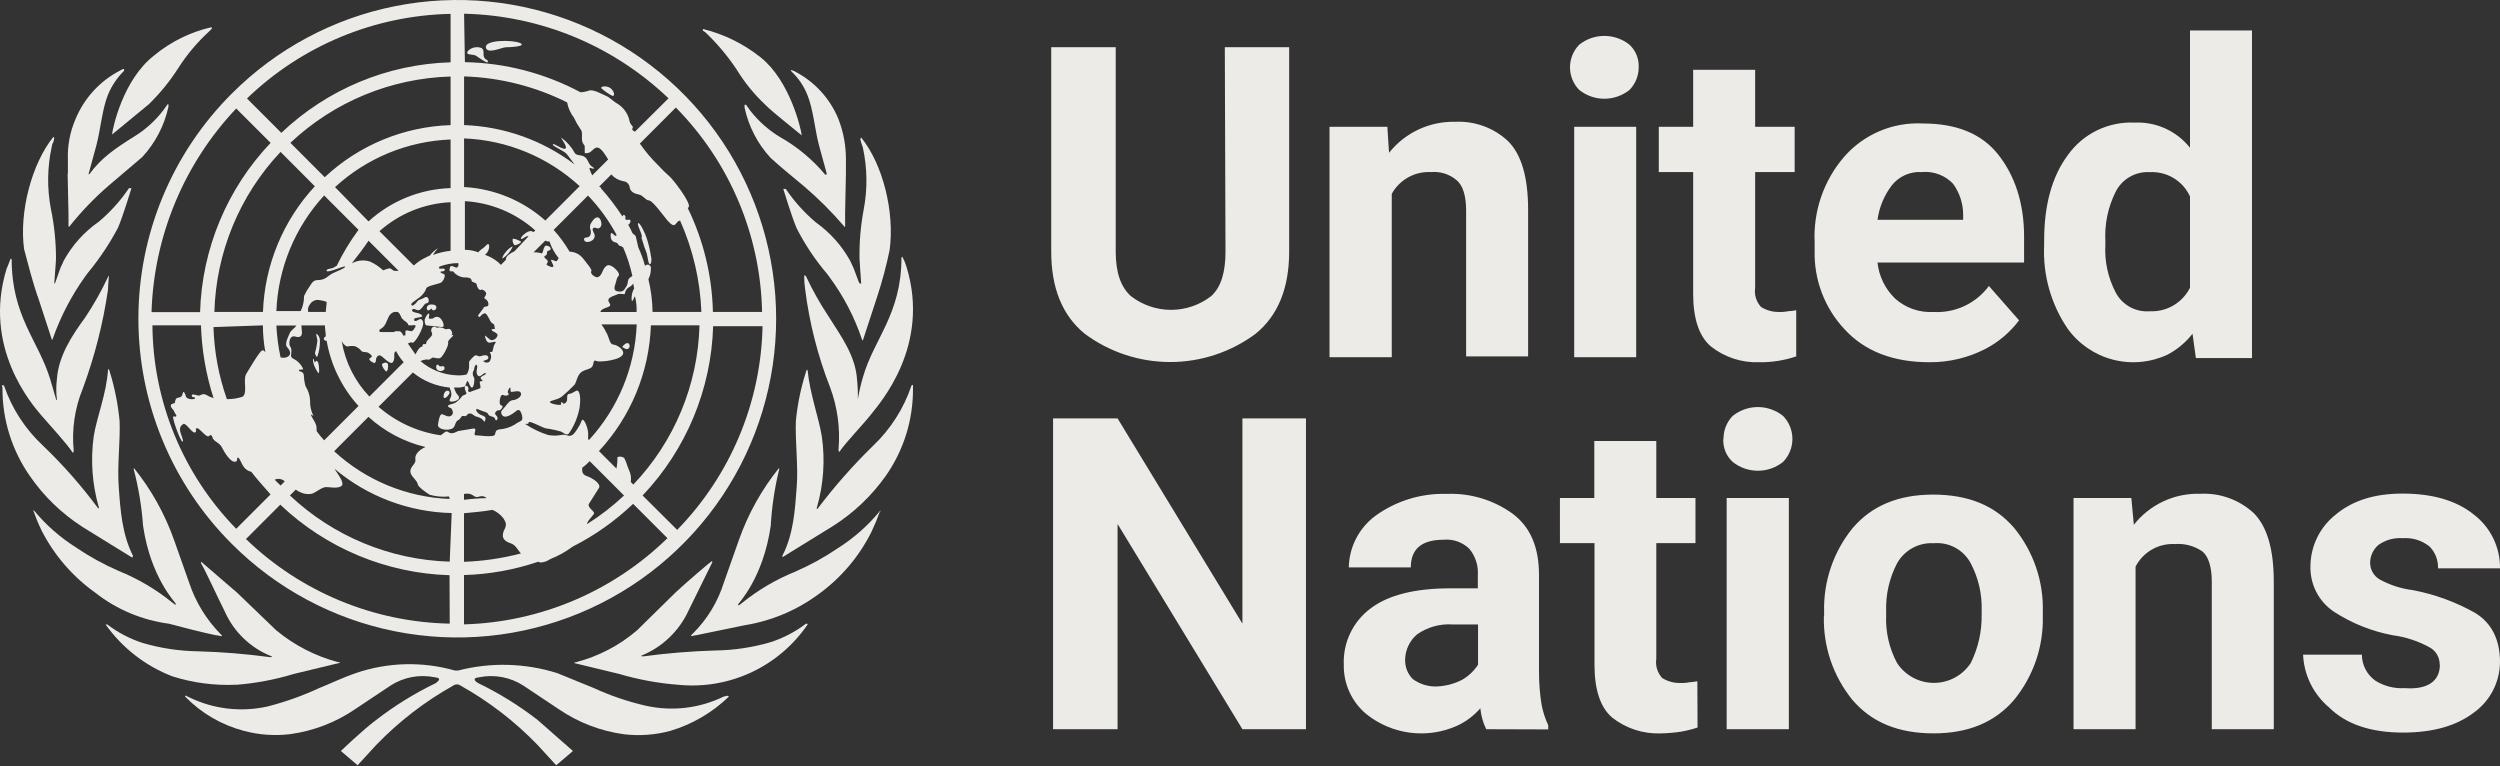
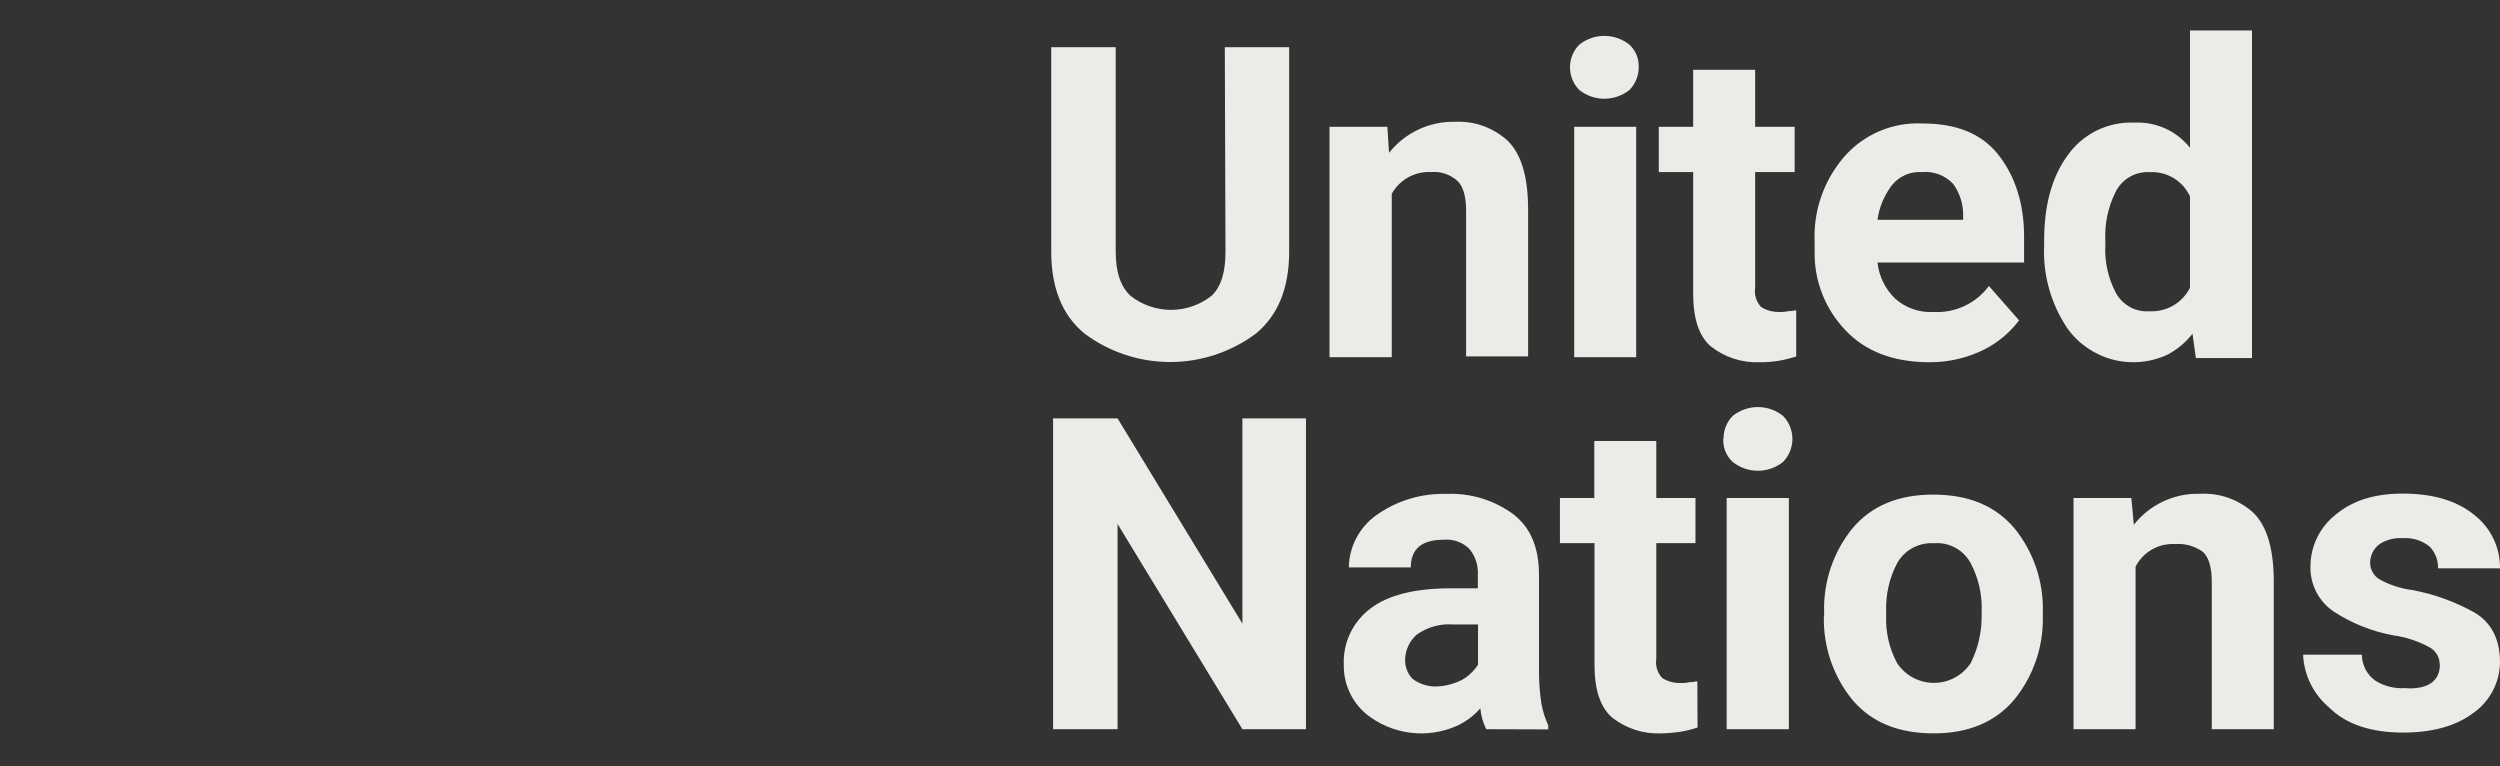
<svg xmlns="http://www.w3.org/2000/svg" width="261" height="80" viewBox="0 0 261 80" fill="none">
  <rect x="0" y="0" width="261" height="80" fill="#333333" stroke="none" />
  <path d="M127.871 4.93H134.588V26.273C134.588 30.032 133.451 32.92 131.091 34.843C128.511 36.76 125.382 37.795 122.168 37.795C118.954 37.795 115.826 36.76 113.246 34.843C110.885 32.92 109.748 30.032 109.748 26.273V4.93H116.482V26.273C116.482 28.457 117.01 29.954 118.057 30.908C119.257 31.842 120.735 32.349 122.256 32.349C123.777 32.349 125.255 31.842 126.456 30.908C127.503 29.946 127.941 28.371 127.941 26.273L127.871 4.93ZM149.39 17.964C148.563 17.921 147.741 18.111 147.017 18.514C146.294 18.916 145.698 19.513 145.299 20.238V37.294H138.802V13.239H144.84L145.016 15.951C145.839 14.914 146.892 14.082 148.091 13.521C149.29 12.959 150.602 12.684 151.926 12.715C152.932 12.666 153.938 12.819 154.885 13.164C155.831 13.51 156.699 14.042 157.437 14.728C158.836 16.127 159.535 18.487 159.535 21.899V37.208H153.063V21.985C153.063 20.41 152.711 19.363 152.098 18.835C151.728 18.515 151.298 18.273 150.833 18.123C150.367 17.974 149.876 17.919 149.39 17.964ZM163.908 7.029C163.907 6.146 164.252 5.298 164.87 4.668C165.615 4.072 166.54 3.748 167.494 3.748C168.448 3.748 169.374 4.072 170.119 4.668C170.44 4.968 170.693 5.335 170.859 5.743C171.025 6.15 171.1 6.589 171.08 7.029C171.082 7.911 170.736 8.759 170.119 9.389C169.374 9.985 168.448 10.309 167.494 10.309C166.54 10.309 165.615 9.985 164.87 9.389C164.252 8.759 163.907 7.911 163.908 7.029ZM170.818 13.239V37.294H164.346V13.239H170.818ZM187.526 37.208C186.286 37.627 184.984 37.834 183.676 37.817C181.841 37.888 180.041 37.298 178.603 36.156C177.379 35.103 176.766 33.267 176.766 30.646V17.964H173.179V13.239H176.766V7.29H183.238V13.239H187.362V17.964H183.238V30.032C183.183 30.392 183.21 30.76 183.316 31.108C183.422 31.457 183.605 31.777 183.852 32.045C184.402 32.391 185.039 32.572 185.689 32.569C186.04 32.583 186.392 32.554 186.736 32.483C187.088 32.483 187.35 32.397 187.526 32.397V37.208ZM210.791 33.444C209.861 34.683 208.666 35.699 207.293 36.418C205.481 37.352 203.469 37.832 201.431 37.817C197.671 37.817 194.697 36.68 192.598 34.405C190.505 32.187 189.373 29.232 189.448 26.183V25.311C189.292 22.055 190.388 18.862 192.512 16.389C193.527 15.22 194.794 14.298 196.218 13.692C197.642 13.086 199.186 12.812 200.731 12.891C204.233 12.891 206.868 13.938 208.606 16.127C210.345 18.316 211.315 21.2 211.315 24.698V27.41H196.01C196.163 28.84 196.813 30.17 197.847 31.169C198.392 31.657 199.027 32.032 199.718 32.272C200.408 32.512 201.139 32.613 201.869 32.569C202.98 32.632 204.09 32.417 205.098 31.944C206.106 31.47 206.98 30.753 207.641 29.856L210.791 33.444ZM200.645 17.964C200.046 17.922 199.446 18.028 198.896 18.272C198.347 18.516 197.866 18.89 197.495 19.363C196.702 20.411 196.191 21.645 196.01 22.947H204.953V22.423C204.954 21.26 204.586 20.127 203.902 19.187C203.487 18.749 202.979 18.411 202.415 18.2C201.85 17.988 201.245 17.907 200.645 17.964ZM229.249 37.38L228.898 34.843C228.191 35.752 227.296 36.499 226.275 37.032C224.495 37.858 222.482 38.039 220.583 37.544C218.683 37.049 217.015 35.909 215.864 34.319C214.118 31.748 213.256 28.678 213.409 25.573V25.135C213.409 21.453 214.195 18.487 215.864 16.213C216.65 15.102 217.704 14.207 218.927 13.611C220.15 13.015 221.504 12.736 222.863 12.801C223.965 12.75 225.063 12.961 226.066 13.418C227.07 13.874 227.951 14.563 228.636 15.427V3.179H235.108V37.38H229.249ZM219.799 25.573C219.707 27.274 220.07 28.968 220.851 30.482C221.18 31.137 221.698 31.678 222.337 32.036C222.976 32.395 223.708 32.554 224.438 32.495C225.3 32.535 226.156 32.325 226.901 31.889C227.646 31.454 228.248 30.811 228.636 30.04V20.508C228.272 19.713 227.676 19.046 226.928 18.593C226.179 18.141 225.312 17.924 224.438 17.972C223.7 17.927 222.964 18.102 222.326 18.476C221.687 18.85 221.173 19.405 220.851 20.071C220.071 21.643 219.709 23.39 219.799 25.143V25.573ZM136.343 43.68V76.129H129.708L116.674 54.701V76.129H109.94V43.68H116.674L129.708 65.108V43.68H136.343ZM155.162 76.129C154.825 75.445 154.617 74.704 154.548 73.945C153.871 74.725 153.034 75.352 152.094 75.781C150.558 76.462 148.865 76.707 147.199 76.491C145.533 76.274 143.959 75.604 142.648 74.554C141.891 73.925 141.287 73.133 140.879 72.238C140.471 71.342 140.27 70.367 140.291 69.383C140.245 68.252 140.476 67.127 140.964 66.105C141.451 65.084 142.181 64.196 143.089 63.521C144.926 62.122 147.725 61.422 151.398 61.422H154.286V60.023C154.347 59.041 154.034 58.072 153.411 57.311C153.058 56.961 152.631 56.693 152.162 56.527C151.693 56.361 151.194 56.3 150.699 56.349C148.424 56.349 147.287 57.312 147.287 59.237H140.815C140.834 58.183 141.096 57.146 141.581 56.21C142.067 55.273 142.762 54.461 143.613 53.837C145.773 52.279 148.388 51.48 151.05 51.563C153.524 51.463 155.96 52.203 157.96 53.661C159.797 55.061 160.672 57.159 160.672 60.047V70.201C160.672 71.315 160.76 72.427 160.934 73.527C161.074 74.282 161.309 75.016 161.634 75.712V76.15L155.162 76.129ZM149.844 71.67C150.819 71.656 151.778 71.417 152.646 70.97C153.318 70.586 153.888 70.046 154.307 69.395V65.194H151.681C150.343 65.096 149.014 65.468 147.921 66.245C147.543 66.572 147.238 66.975 147.027 67.427C146.815 67.88 146.702 68.372 146.694 68.872C146.684 69.242 146.748 69.611 146.883 69.956C147.018 70.301 147.22 70.615 147.479 70.88C148.162 71.387 148.989 71.664 149.84 71.67H149.844ZM177.225 75.953C176.652 76.141 176.067 76.288 175.474 76.391C174.778 76.494 174.078 76.553 173.375 76.567C171.54 76.635 169.741 76.046 168.302 74.906C167.078 73.853 166.465 72.016 166.465 69.395V56.701H162.857V51.988H166.445V46.04H172.917V51.988H177.008V56.701H172.917V68.769C172.862 69.129 172.888 69.497 172.994 69.846C173.101 70.194 173.284 70.514 173.53 70.782C174.081 71.126 174.718 71.308 175.367 71.306C175.719 71.32 176.07 71.291 176.415 71.22C176.766 71.22 177.028 71.13 177.204 71.13L177.225 75.953ZM179.937 45.778C179.935 44.896 180.28 44.048 180.898 43.418C181.643 42.822 182.569 42.497 183.523 42.497C184.476 42.497 185.402 42.822 186.147 43.418C186.777 44.06 187.129 44.924 187.129 45.823C187.129 46.723 186.777 47.586 186.147 48.229C185.401 48.822 184.476 49.146 183.523 49.146C182.569 49.146 181.644 48.822 180.898 48.229C180.561 47.92 180.297 47.54 180.127 47.116C179.957 46.691 179.885 46.234 179.916 45.778H179.937ZM186.756 51.988V76.125H180.264V51.988H186.756ZM190.438 64.323V63.885C190.352 60.708 191.407 57.604 193.412 55.138C195.425 52.774 198.223 51.636 201.811 51.636C205.493 51.636 208.283 52.774 210.296 55.138C212.303 57.603 213.359 60.707 213.27 63.885V64.323C213.349 67.502 212.285 70.604 210.271 73.065C208.259 75.425 205.46 76.563 201.873 76.563C198.191 76.563 195.401 75.425 193.388 73.065C191.384 70.598 190.329 67.496 190.414 64.319L190.438 64.323ZM196.914 63.795V64.233C196.84 65.967 197.232 67.689 198.052 69.219C198.471 69.857 199.042 70.38 199.714 70.742C200.385 71.104 201.136 71.293 201.899 71.293C202.662 71.293 203.413 71.104 204.085 70.742C204.756 70.38 205.327 69.857 205.747 69.219C206.515 67.671 206.905 65.961 206.884 64.233V63.795C206.946 62.063 206.554 60.345 205.747 58.812C205.382 58.123 204.823 57.556 204.138 57.183C203.453 56.809 202.674 56.646 201.897 56.713C201.124 56.665 200.352 56.837 199.672 57.208C198.991 57.579 198.43 58.135 198.052 58.812C197.251 60.348 196.86 62.064 196.914 63.795ZM227.044 56.799C226.208 56.756 225.377 56.956 224.651 57.374C223.926 57.792 223.336 58.411 222.953 59.156V76.125H216.477V51.988H222.512L222.773 54.786C223.592 53.744 224.644 52.908 225.845 52.346C227.046 51.784 228.362 51.511 229.687 51.551C230.707 51.496 231.728 51.645 232.689 51.991C233.65 52.337 234.532 52.871 235.284 53.563C236.683 54.962 237.382 57.323 237.382 60.735V76.129H230.91V60.735C230.91 59.16 230.559 58.112 229.949 57.585C229.106 56.996 228.085 56.718 227.061 56.799H227.044ZM254.703 69.383C254.708 69.033 254.622 68.687 254.452 68.38C254.283 68.073 254.037 67.815 253.738 67.632C252.521 66.949 251.186 66.504 249.802 66.319C247.616 65.911 245.531 65.077 243.666 63.864C242.879 63.34 242.24 62.622 241.81 61.779C241.381 60.937 241.174 59.998 241.211 59.053C241.225 58.046 241.46 57.055 241.898 56.148C242.336 55.241 242.967 54.441 243.748 53.805C245.499 52.316 247.769 51.53 250.833 51.53C253.898 51.53 256.43 52.23 258.267 53.719C259.129 54.377 259.825 55.228 260.299 56.203C260.774 57.178 261.013 58.251 260.999 59.336H254.528C254.543 58.917 254.474 58.499 254.323 58.108C254.173 57.718 253.944 57.361 253.652 57.061C252.865 56.424 251.864 56.111 250.854 56.186C249.953 56.117 249.056 56.364 248.317 56.885C248.049 57.111 247.831 57.392 247.68 57.709C247.529 58.026 247.448 58.371 247.442 58.722C247.436 59.072 247.522 59.418 247.691 59.725C247.859 60.032 248.105 60.29 248.403 60.473C249.486 61.072 250.673 61.458 251.901 61.61C254.173 62.041 256.361 62.838 258.377 63.971C260.124 65.022 260.999 66.769 260.999 69.134C260.99 70.16 260.74 71.17 260.269 72.081C259.798 72.993 259.119 73.781 258.287 74.382C256.45 75.781 254.004 76.481 250.854 76.481C247.528 76.481 244.906 75.606 243.155 73.855C242.346 73.174 241.687 72.332 241.22 71.384C240.753 70.435 240.488 69.4 240.442 68.344H246.579C246.581 68.875 246.709 69.397 246.952 69.868C247.195 70.34 247.547 70.747 247.978 71.056C248.892 71.631 249.964 71.906 251.042 71.842C253.403 72.018 254.724 71.142 254.724 69.387L254.703 69.383Z" fill="#ECEBE8" />
-   <path d="M75.564 72.717C73.039 73.952 70.17 74.291 67.427 73.679C65.562 73.253 63.745 72.636 62.007 71.838L58.157 70.267C54.809 69.218 51.233 69.126 47.835 70.001H47.483C44.096 69.038 40.495 69.13 37.162 70.267C35.853 70.704 34.626 71.314 33.316 71.838C31.573 72.648 29.756 73.293 27.892 73.765C25.15 74.369 22.284 74.03 19.759 72.803L19.407 72.627C19.321 72.627 19.321 72.627 19.321 72.713C21.001 74.447 23.123 75.687 25.458 76.301C27.025 76.721 28.657 76.839 30.269 76.649C32.717 76.318 35.053 75.42 37.093 74.026L40.774 71.572C42.146 70.689 43.808 70.38 45.405 70.709C46.281 70.794 45.581 71.232 45.495 71.318C43.29 72.379 41.203 73.669 39.269 75.168C37.956 76.129 35.587 78.404 35.587 78.404L37.334 79.893L39.261 77.79C41.625 75.338 44.336 73.246 47.308 71.58C47.421 71.496 47.559 71.451 47.7 71.451C47.842 71.451 47.979 71.496 48.093 71.58C51.065 73.246 53.776 75.338 56.14 77.79L58.067 79.893L59.814 78.404L56.132 75.168C54.203 73.671 52.121 72.38 49.922 71.318C49.746 71.232 49.136 70.794 50.012 70.709C51.611 70.381 53.275 70.694 54.647 71.58L58.329 74.035C60.367 75.428 62.702 76.326 65.148 76.657C66.76 76.847 68.392 76.729 69.959 76.309C72.264 75.626 74.37 74.395 76.096 72.721C76.048 72.674 75.986 72.644 75.92 72.635L75.572 72.721M84.143 65.112C83.034 65.959 81.788 66.61 80.461 67.039C78.585 67.59 76.643 67.884 74.689 67.91C72.172 67.985 69.661 68.19 67.165 68.524C66.989 68.524 66.903 68.524 66.989 68.438C69.168 67.546 70.924 65.856 71.898 63.713L74.353 58.726V58.554C74.181 58.64 71.731 60.739 70.593 61.79L66.502 65.812C64.655 67.392 62.471 68.53 60.117 69.138H60.031L59.945 69.224L64.633 70.357C66.657 70.954 68.739 71.335 70.843 71.494C73.447 71.75 76.072 71.3 78.442 70.193C80.812 69.085 82.841 67.36 84.314 65.198C84.314 65.108 84.229 65.108 84.139 65.108M91.838 53.387C90.592 54.893 89.116 56.193 87.465 57.237C86.056 58.191 84.562 59.013 83.001 59.692C81.015 60.494 79.158 61.586 77.491 62.932L77.143 63.194C77.053 63.194 77.053 63.194 77.053 63.103C77.053 63.014 79.68 60.395 80.465 54.885C80.579 52.908 80.873 50.946 81.34 49.022V48.846C79.525 51.098 78.105 53.642 77.143 56.37L75.568 60.829C74.937 62.838 73.827 64.663 72.332 66.147L72.156 66.319V66.409C72.332 66.409 72.504 66.319 72.68 66.319L77.753 65.272C80.54 64.823 83.18 63.713 85.452 62.036C87.782 60.352 89.672 58.132 90.962 55.564C91.291 54.879 91.583 54.177 91.838 53.461C92.01 53.289 91.924 53.289 91.838 53.375M95.16 40.255C94.352 42.65 92.971 44.812 91.138 46.551C89.053 48.586 87.124 50.774 85.366 53.097C85.366 53.183 85.19 53.097 85.276 53.011C85.978 50.597 86.156 48.062 85.8 45.574C85.452 43.475 84.572 41.2 84.314 38.664L84.229 38.578C84.229 38.664 84.139 38.75 84.139 38.84C83.613 40.489 83.262 42.19 83.091 43.913C83.001 46.011 83.353 48.724 83.177 50.822C83.001 53.277 82.825 55.809 81.692 57.994V58.17L86.937 54.934C89.097 53.569 90.97 51.796 92.451 49.714C94.346 47.028 95.347 43.816 95.315 40.529V40.178C95.248 40.188 95.187 40.22 95.139 40.268" fill="#ECEBE8" />
-   <path d="M89.559 41.667C89.574 40.966 89.544 40.265 89.469 39.568C89.297 37.114 87.808 35.105 86.495 33.023C85.607 31.683 84.818 30.28 84.135 28.825C84.087 28.778 84.025 28.748 83.959 28.739C83.951 29.207 83.981 29.675 84.049 30.138C84.49 33.675 85.37 37.142 86.671 40.46C87.435 42.521 87.733 44.726 87.542 46.915C87.542 47.091 87.542 47.091 87.628 47.177C88.418 46.04 89.993 44.465 90.954 43.242C91.915 42.019 97.164 36.07 94.636 27.847C94.529 27.482 94.382 27.13 94.198 26.796L94.112 26.886C94.112 32.83 91.224 35.371 90.087 39.392C89.866 40.139 89.691 40.899 89.563 41.667M89.649 29.422L89.125 28.019L88.769 27.246C87.892 25.653 86.667 24.279 85.186 23.225C83.979 22.209 82.918 21.03 82.036 19.723H81.774C81.86 19.985 82.649 22.611 83.173 23.834C84.037 25.525 85.094 27.111 86.323 28.559L86.585 28.907C88.059 30.896 89.21 33.105 89.997 35.453C89.997 35.475 90.006 35.497 90.022 35.513C90.038 35.529 90.06 35.538 90.083 35.538L91.572 30.989C92.102 29.379 92.539 27.74 92.881 26.08C93.409 22.145 92.181 17.158 89.907 14.36C89.859 14.407 89.829 14.469 89.821 14.535L89.907 14.883L90.083 15.411C90.549 17.54 90.578 19.742 90.169 21.883C89.848 23.583 89.703 25.312 89.735 27.041C89.735 27.303 89.907 29.496 89.907 29.578C89.907 29.66 89.821 29.578 89.735 29.578M82.633 7.466C83.361 8.152 83.928 8.99 84.294 9.921C84.908 11.406 85.079 13.603 85.521 15.239L86.311 18.123C86.311 18.213 86.221 18.299 86.135 18.213C84.808 16.631 83.205 15.302 81.406 14.29C80.231 13.577 79.195 12.658 78.346 11.578L77.908 10.964C77.897 10.952 77.883 10.943 77.868 10.937C77.853 10.93 77.836 10.927 77.82 10.927C77.804 10.927 77.787 10.93 77.772 10.937C77.757 10.943 77.743 10.952 77.732 10.964V11.226C78.15 13.187 79.087 14.999 80.444 16.474C81.582 17.526 82.805 18.487 83.942 19.449C85.45 20.736 86.855 22.14 88.144 23.646C88.144 23.646 88.23 23.736 88.23 23.646V22.247L88.315 18.049V16.65C88.321 15.215 88.059 13.792 87.542 12.453C86.669 10.302 85.056 8.533 82.993 7.466C82.907 7.38 82.731 7.38 82.555 7.29C82.562 7.358 82.594 7.421 82.645 7.466M73.645 3.375C74.863 4.536 75.95 5.827 76.885 7.225C77.731 8.611 78.76 9.875 79.945 10.984C80.731 11.774 83.095 13.611 83.705 14.134C83.619 13.435 82.478 8.448 79.422 5.998C77.648 4.58 75.588 3.566 73.383 3.023V3.199L73.645 3.375ZM24.656 71.494C26.698 71.335 28.718 70.953 30.678 70.357L35.403 69.219H35.489C35.489 69.208 35.486 69.197 35.482 69.186C35.478 69.176 35.471 69.167 35.464 69.159C35.456 69.151 35.446 69.144 35.436 69.14C35.425 69.136 35.414 69.133 35.403 69.133H35.313C32.94 68.506 30.732 67.371 28.841 65.808L24.75 61.872L20.99 58.636V58.812C21.338 59.336 22.651 62.224 23.445 63.795C24.392 65.957 26.157 67.656 28.354 68.52C28.44 68.606 28.354 68.606 28.178 68.606C25.683 68.269 23.172 68.066 20.655 67.996C18.7 67.968 16.758 67.674 14.883 67.121C13.555 66.691 12.31 66.039 11.201 65.194H11.025C12.764 67.647 15.189 69.531 17.996 70.61C20.143 71.291 22.393 71.588 24.644 71.486M22.631 66.323C22.807 66.323 22.893 66.413 23.154 66.413V66.323L22.983 66.151C21.516 64.646 20.41 62.827 19.747 60.833L18.172 56.374C17.208 53.646 15.787 51.102 13.97 48.85V49.026C14.47 50.947 14.793 52.909 14.936 54.889C15.721 60.309 18.348 62.936 18.348 63.022C18.348 63.108 18.348 63.197 18.258 63.108L17.91 62.846C16.241 61.503 14.385 60.413 12.399 59.61C10.838 58.933 9.344 58.111 7.936 57.155C6.283 56.113 4.807 54.815 3.563 53.31H3.477C3.73 54.025 4.022 54.725 4.352 55.408C5.674 57.982 7.593 60.201 9.949 61.88C12.177 63.629 14.835 64.747 17.644 65.116C19.309 65.554 20.97 65.992 22.631 66.343M8.55 54.975L13.798 58.211C13.846 58.163 13.876 58.101 13.884 58.035C12.747 55.76 12.571 53.314 12.399 50.863C12.223 48.675 12.571 46.052 12.485 43.954C12.319 42.197 11.972 40.463 11.45 38.779C11.45 38.693 11.364 38.607 11.364 38.517L11.278 38.607C11.102 41.143 10.141 43.418 9.789 45.516C9.441 48.003 9.619 50.536 10.313 52.95C10.403 53.04 10.227 53.126 10.227 53.04C8.491 50.699 6.56 48.509 4.455 46.494C2.625 44.784 1.243 42.652 0.429 40.284C0.384 40.235 0.323 40.204 0.257 40.194C0.167 40.194 0.257 40.37 0.257 40.546C0.246 43.832 1.253 47.041 3.141 49.73C4.588 51.818 6.431 53.602 8.566 54.979M7.605 47.279C7.691 47.194 7.691 47.194 7.691 47.018C7.479 44.814 7.809 42.593 8.652 40.546C9.885 37.206 10.766 33.747 11.278 30.224C11.278 29.787 11.364 28.997 11.364 28.825C11.278 28.825 11.278 28.825 11.278 28.911C10.596 30.368 9.805 31.773 8.914 33.112C7.515 35.035 6.116 37.134 5.94 39.584C5.854 40.281 5.854 40.986 5.94 41.683C5.94 41.706 5.931 41.728 5.914 41.744C5.898 41.76 5.877 41.769 5.854 41.769V41.683L5.24 39.584C4.013 35.559 1.219 33.039 1.219 27.074L1.129 26.988C0.957 27.336 0.867 27.688 0.695 28.036C-1.845 36.258 3.317 42.207 4.377 43.434C5.436 44.661 6.831 46.142 7.613 47.279M3.931 30.916L5.416 35.465C5.427 35.465 5.438 35.463 5.449 35.458C5.459 35.454 5.469 35.448 5.477 35.44C5.485 35.432 5.491 35.422 5.495 35.412C5.5 35.401 5.502 35.39 5.502 35.379C6.323 33.046 7.472 30.842 8.914 28.833L9.176 28.482C10.385 27.02 11.441 25.438 12.326 23.761C12.849 22.533 13.639 19.911 13.725 19.649H13.463C12.581 20.956 11.521 22.134 10.313 23.147C8.781 24.211 7.52 25.619 6.631 27.258C6.545 27.52 6.369 27.782 6.283 28.044L5.76 29.533C5.76 29.533 5.67 29.709 5.67 29.533C5.67 29.357 5.846 27.344 5.846 26.997C5.847 25.254 5.669 23.515 5.314 21.809C4.904 19.668 4.933 17.466 5.4 15.337C5.418 15.152 5.478 14.973 5.576 14.814C5.576 14.728 5.661 14.552 5.661 14.462C5.661 14.372 5.661 14.376 5.576 14.29C3.301 17.088 1.988 22.161 2.515 26.011C2.949 27.672 3.387 29.332 3.915 30.92M7.061 18.148L7.151 22.349V23.658H7.236C8.47 22.105 9.847 20.672 11.348 19.375L14.846 16.401C16.214 14.924 17.16 13.107 17.587 11.14V10.882H17.501L17.063 11.492C16.247 12.571 15.238 13.49 14.089 14.204C11.99 15.517 10.591 16.479 9.364 18.14C9.278 18.23 9.188 18.23 9.278 18.054L10.063 15.165C10.501 13.505 10.677 11.32 11.291 9.847C11.677 8.927 12.241 8.093 12.952 7.393V7.2C12.776 7.2 12.69 7.286 12.514 7.376C10.418 8.466 8.776 10.263 7.879 12.449C7.306 13.772 7.036 15.206 7.089 16.646V18.131M11.728 14.02L15.541 10.882C16.702 9.748 17.73 8.485 18.605 7.118C19.511 5.7 20.599 4.407 21.841 3.273L22.103 3.007V2.835C19.885 3.337 17.817 4.356 16.069 5.809C12.829 8.346 11.781 13.329 11.696 14.028M46.874 41.155C47.136 40.803 46.522 40.542 46.346 41.155C46.17 41.769 46.612 41.593 46.874 41.155ZM53.522 25.761C53.26 25.671 52.294 26.808 52.47 26.988C52.93 26.687 53.294 26.261 53.522 25.761ZM53.698 25.585C53.87 25.671 54.483 25.323 54.397 25.233C54.311 25.143 53.522 24.796 53.522 24.971C53.508 25.08 53.517 25.191 53.547 25.296C53.578 25.402 53.629 25.5 53.698 25.585ZM65.504 36.43C65.856 36.344 65.766 35.817 65.504 35.817C65.242 35.817 64.891 36.254 64.981 36.254C65.07 36.254 65.328 36.516 65.504 36.43ZM61.217 24.791C60.955 24.791 60.869 25.057 61.131 25.229C61.233 25.261 61.341 25.27 61.447 25.256C61.554 25.241 61.655 25.202 61.745 25.143C61.846 25.098 61.933 25.024 61.994 24.932C62.056 24.839 62.09 24.731 62.092 24.62C62.092 24.354 61.745 24.006 61.916 23.83C62.088 23.654 62.354 23.92 62.53 23.83C62.611 23.789 62.678 23.726 62.724 23.649C62.77 23.572 62.794 23.483 62.792 23.392C62.792 23.221 62.706 22.693 62.354 22.693C62.002 22.693 61.655 23.392 61.655 23.392C61.612 23.489 61.59 23.593 61.59 23.699C61.59 23.805 61.612 23.909 61.655 24.006C61.745 24.354 61.655 24.791 61.217 24.791Z" fill="#ECEBE8" />
-   <path d="M66.989 24.873C67.138 25.407 67.314 25.933 67.517 26.448C67.603 26.71 67.693 27.676 67.865 27.586C68.036 27.496 68.04 26.972 67.954 26.71C67.86 26.087 67.713 25.473 67.517 24.873C67.427 24.522 66.817 23.212 66.641 23.298C66.465 23.384 66.903 24.174 66.989 24.526C67.075 24.878 66.903 24.702 66.989 24.878M63.929 10.007C64.191 10.093 64.191 9.569 63.753 9.221C63.315 8.874 62.616 9.045 62.792 9.221C63.135 9.531 63.517 9.795 63.929 10.007ZM50.809 6.247C50.196 5.895 50.723 5.372 50.286 5.02C50.051 4.927 49.796 4.902 49.548 4.949C49.301 4.995 49.071 5.11 48.886 5.282C48.449 5.809 49.41 5.634 49.672 5.809C49.934 5.985 50.809 6.595 50.899 6.509C50.916 6.487 50.926 6.462 50.931 6.436C50.935 6.409 50.933 6.381 50.925 6.356C50.916 6.33 50.902 6.307 50.882 6.288C50.863 6.269 50.839 6.255 50.813 6.247M54.311 4.496C53.526 4.144 50.629 4.144 50.727 4.934C50.826 5.724 52.388 4.934 52.826 4.934C53.264 4.934 55.011 4.844 54.311 4.496ZM46.346 38.255C46.174 38.169 45.912 38.341 45.822 38.169C45.732 37.997 45.56 38.079 45.56 38.169C45.535 38.243 45.53 38.323 45.545 38.399C45.56 38.476 45.595 38.548 45.646 38.607C45.744 38.69 45.868 38.735 45.996 38.735C46.124 38.735 46.248 38.69 46.346 38.607C46.39 38.559 46.414 38.496 46.414 38.431C46.414 38.366 46.39 38.303 46.346 38.255ZM44.685 32.397C44.947 32.397 44.947 32.221 45.037 32.221C45.127 32.221 45.037 32.397 45.299 32.397C45.56 32.397 45.822 31.783 45.037 31.783C44.423 31.783 44.509 32.397 44.685 32.397ZM45.736 33.096C45.299 33.006 45.385 33.268 45.037 33.268C44.509 33.358 44.947 32.92 44.775 32.744C44.685 32.658 44.423 33.096 44.337 33.358C44.337 33.534 44.337 33.882 44.509 33.968L46.174 34.144C46.522 34.144 46.174 33.182 45.736 33.096ZM40.312 38.779C40.488 38.779 40.574 38.255 40.488 37.993C40.402 37.731 39.874 37.907 39.874 38.079C39.946 38.351 40.098 38.595 40.312 38.779ZM33.316 38.779C33.316 38.607 33.316 37.907 33.14 37.731C32.964 37.555 32.964 37.817 32.879 37.817C32.793 37.817 32.788 37.469 32.703 37.469C32.617 37.469 32.703 37.993 32.879 38.341C33.054 38.689 33.316 39.216 33.316 38.779ZM33.14 37.208C33.312 36.7 33.401 36.168 33.402 35.633C33.412 35.483 33.386 35.333 33.325 35.195C33.264 35.058 33.172 34.937 33.054 34.843C32.964 34.843 33.054 35.105 33.14 35.543C33.094 35.988 33.007 36.427 32.879 36.856C32.879 36.942 33.054 37.38 33.14 37.208Z" fill="#ECEBE8" />
-   <path d="M24.218 56.799C28.871 61.455 34.8 64.626 41.255 65.911C47.711 67.197 54.403 66.539 60.484 64.021C66.565 61.503 71.763 57.238 75.421 51.765C79.078 46.293 81.03 39.858 81.03 33.276C81.03 26.694 79.078 20.26 75.421 14.787C71.763 9.315 66.565 5.049 60.484 2.531C54.403 0.013 47.711 -0.644 41.255 0.641C34.8 1.926 28.871 5.098 24.218 9.753C21.122 12.838 18.665 16.504 16.988 20.541C15.312 24.578 14.449 28.905 14.449 33.276C14.449 37.647 15.312 41.975 16.988 46.012C18.665 50.048 21.122 53.714 24.218 56.799ZM15.909 33.968H20.982C21.063 36.549 21.505 39.106 22.295 41.565C22.017 41.484 21.752 41.365 21.506 41.213C21.158 41.037 20.896 41.299 20.806 41.299C20.458 41.299 20.02 41.037 20.02 41.299C20.02 41.56 20.368 41.389 20.368 41.565C20.368 41.74 19.493 41.736 19.407 41.389C19.321 41.041 19.145 40.689 19.059 41.127C18.973 41.565 18.621 41.474 18.445 41.565C18.337 41.683 18.274 41.837 18.27 41.998C18.27 42.174 17.832 42.088 17.832 42.35C17.832 42.612 18.094 42.702 18.184 42.964C18.274 43.225 18.531 43.401 18.36 43.487C18.188 43.573 18.27 43.401 18.094 43.487C17.918 43.573 18.883 46.2 19.059 46.11C19.235 46.02 18.793 45.238 18.793 44.882C18.778 44.756 18.804 44.628 18.868 44.517C18.931 44.407 19.028 44.32 19.145 44.269C19.407 44.097 20.106 45.32 20.372 45.144C20.638 44.968 20.286 44.796 20.548 44.706C20.81 44.616 21.6 45.844 21.861 45.496C22.037 45.234 22.209 45.668 22.209 45.758C22.471 46.196 22.909 46.196 23.171 46.719C23.432 47.243 24.046 48.208 24.484 48.208C24.922 48.208 24.66 47.77 24.836 47.77C25.012 47.77 25.183 48.38 25.445 48.732C25.631 49.002 25.914 49.189 26.235 49.255C26.844 50.045 27.548 50.831 28.247 51.616L24.66 55.204C19.099 49.513 15.964 41.887 15.913 33.931M44.865 26.673L44.513 26.849C44.033 27.067 43.591 27.362 43.204 27.721L39.616 24.137C41.671 22.307 44.293 21.238 47.041 21.11V26.183C46.412 26.246 45.795 26.393 45.205 26.62C45.346 26.364 45.523 26.129 45.728 25.921C45.384 26.119 45.086 26.389 44.853 26.71M42.132 35.019V35.195C42.132 35.019 42.046 34.933 41.956 34.757C41.87 34.667 41.785 34.581 41.694 34.581H41.273L41.101 34.667H39.874C39.702 34.667 39.612 34.667 39.612 34.581C39.526 34.233 40.05 34.495 40.402 33.444C40.488 33.358 40.488 33.182 40.574 33.096L40.663 32.92L40.749 32.83L40.835 32.744C40.905 32.678 40.988 32.627 41.079 32.597C41.171 32.566 41.268 32.557 41.363 32.569H41.539L41.711 32.744L41.973 33.268C42.063 33.358 42.149 33.358 42.149 33.444C42.281 33.509 42.4 33.598 42.5 33.706L42.586 33.796V33.882C42.672 33.968 42.672 33.968 42.762 33.968H43.11C43.286 33.882 43.286 33.968 43.376 33.968V34.058C43.376 34.144 43.376 34.144 43.286 34.233C43.286 34.319 43.2 34.319 43.2 34.405C43.11 34.495 43.024 34.581 42.938 34.581C42.791 34.561 42.645 34.533 42.5 34.495C42.41 34.495 42.325 34.495 42.325 34.581V35.019M32.723 43.418C32.475 42.931 32.355 42.389 32.375 41.843C32.358 41.307 32.195 40.787 31.905 40.337C31.803 39.997 31.744 39.645 31.729 39.29C31.729 38.676 31.205 38.852 31.205 38.676C31.205 38.5 31.639 38.676 31.639 38.5C31.447 38.057 31.107 37.694 30.677 37.474C30.24 37.298 30.416 37.036 30.416 36.774C30.434 36.652 30.429 36.527 30.398 36.406C30.368 36.286 30.314 36.173 30.24 36.074C30.154 35.723 30.24 35.109 30.677 35.109C30.853 35.109 31.115 35.285 31.377 35.109C31.639 34.933 31.467 34.409 31.467 33.972H33.922C33.922 34.324 34.012 34.761 34.012 35.109C33.836 35.199 33.75 35.375 33.836 35.461C33.922 35.547 34.012 35.637 34.097 35.547C34.531 38.097 35.687 40.469 37.428 42.383L33.84 45.971C33.557 45.666 33.295 45.344 33.054 45.005V44.743C33.054 44.134 32.617 43.782 32.441 43.258M29.291 37.31C29.055 36.215 28.909 35.103 28.853 33.984H30.952C30.78 34.25 30.342 34.512 30.252 34.773C30.162 35.035 29.642 35.911 29.99 36.258C30.78 37.134 29.814 37.486 29.291 37.31ZM29.728 50.254L29.291 50.691L28.677 50.082C28.849 50.003 29.042 49.977 29.229 50.007C29.416 50.038 29.59 50.124 29.728 50.254ZM35.153 27.753C35.063 27.753 35.063 27.843 34.977 27.843C34.715 28.105 34.016 28.015 34.102 28.281C34.188 28.547 36.029 27.668 36.029 27.843C36.029 28.019 35.239 28.281 34.715 28.543C34.192 28.805 34.016 29.242 33.14 29.242C32.703 29.242 32.527 29.59 32.355 29.852C32.118 30.183 31.913 30.535 31.741 30.903C31.75 31.449 31.63 31.989 31.389 32.478H28.853C29.03 27.99 30.798 23.711 33.84 20.406L37.428 23.994C36.555 25.174 35.793 26.433 35.153 27.753ZM38.475 25.131L41.625 28.281H41.273C40.925 28.281 40.925 28.015 40.663 28.015C40.136 28.105 40.05 28.281 39.964 28.191C39.574 27.833 39.131 27.538 38.651 27.316C38.076 27.126 37.452 27.158 36.9 27.406C36.814 27.406 36.814 27.492 36.728 27.492C37.338 26.706 37.955 25.917 38.475 25.131ZM34.102 31.517C34.102 31.865 34.016 32.217 34.016 32.564H32.179C32.144 32.429 32.141 32.287 32.172 32.15C32.202 32.014 32.265 31.886 32.355 31.779C32.458 31.602 32.616 31.463 32.805 31.384C32.994 31.305 33.204 31.29 33.402 31.341C33.642 31.367 33.878 31.426 34.102 31.517ZM35.677 35.629L35.853 35.89C36.029 36.066 36.2 36.238 36.376 36.152C36.607 36.109 36.845 36.109 37.076 36.152C37.313 36.246 37.524 36.396 37.689 36.59C37.865 36.852 38.213 36.676 38.475 36.852C38.737 37.028 38.998 37.203 38.651 37.375C38.303 37.547 38.998 37.903 39.089 37.903C39.178 37.903 39.264 37.727 39.264 37.465C39.264 37.375 39.436 37.028 39.702 37.114C39.968 37.2 40.749 38.165 41.011 37.813C41.273 37.461 41.101 37.028 41.187 36.852C41.19 36.806 41.209 36.763 41.242 36.731C41.274 36.698 41.317 36.679 41.363 36.676C41.574 37.088 41.838 37.47 42.149 37.813L38.565 41.401C37.047 39.809 36.041 37.798 35.677 35.629ZM38.475 23.118L34.977 19.535C38.281 16.498 42.557 14.736 47.041 14.564V19.637C43.852 19.739 40.804 20.98 38.45 23.135M33.901 18.5L30.317 14.912C34.854 10.631 40.806 8.167 47.041 7.99V13.063C42.154 13.219 37.489 15.147 33.917 18.487M32.87 19.449C29.549 23.029 27.626 27.684 27.454 32.564H22.381C22.558 26.336 25.017 20.39 29.291 15.857L32.87 19.449ZM27.446 33.968C27.448 34.908 27.535 35.846 27.707 36.77C27.622 36.77 27.622 36.504 27.36 36.594C27.098 36.684 26.132 38.341 25.699 39.049C25.347 39.658 25.871 40.971 25.347 41.409C24.84 41.582 24.308 41.67 23.772 41.671H23.686C22.833 39.251 22.361 36.713 22.287 34.148L27.446 33.968ZM46.951 65.108C39 64.953 31.401 61.798 25.678 56.276L29.262 52.688C34.044 57.233 40.336 59.855 46.931 60.052L46.951 65.108ZM46.951 58.636C40.732 58.452 34.797 55.993 30.268 51.727L30.882 51.113C31.014 51.221 31.162 51.309 31.32 51.375C31.698 51.567 32.13 51.629 32.547 51.551C32.899 51.465 33.598 50.851 34.036 50.851C34.474 50.851 35.173 51.027 35.611 50.765C36.049 50.503 35.345 49.628 35.084 49.19C34.998 49.1 34.998 49.014 34.912 48.928C38.345 51.825 42.665 53.46 47.156 53.563L46.951 58.636ZM46.951 52.091C42.464 51.917 38.186 50.15 34.883 47.108L38.467 43.52C40.153 45.054 42.199 46.138 44.415 46.67C43.63 47.018 43.278 47.541 43.368 47.979C43.458 48.417 42.84 48.679 42.84 49.206C42.84 49.734 43.539 50.082 43.63 50.606C43.715 50.867 44.329 51.305 44.857 51.653C45.51 51.84 46.194 51.899 46.87 51.829L46.951 52.091ZM46.775 45.095C46.514 44.919 46.338 45.271 45.99 45.443C43.591 45.095 41.344 44.062 39.518 42.469L43.102 38.885C44.2 39.781 45.54 40.329 46.951 40.46C46.951 40.632 47.127 40.808 47.127 41.16C47.127 41.511 46.865 41.683 46.951 41.859C47.037 42.035 47.827 41.859 47.913 41.597C47.999 41.335 47.651 41.16 47.565 40.898C47.475 40.722 47.475 40.632 47.389 40.46H47.651C47.917 40.475 48.184 40.444 48.441 40.37C48.486 40.367 48.528 40.347 48.56 40.315C48.592 40.282 48.61 40.239 48.612 40.194C48.612 40.108 48.702 40.022 48.702 39.932C48.702 39.842 48.788 39.846 48.788 39.76L48.878 39.846C48.964 40.022 49.14 40.546 49.312 40.46C49.484 40.374 49.578 39.584 49.488 39.409C49.402 39.295 49.356 39.158 49.356 39.016C49.356 38.874 49.402 38.736 49.488 38.623C49.488 38.533 49.578 38.01 49.75 38.095C49.921 38.181 49.75 38.623 49.75 38.795C49.75 39.061 49.925 39.409 50.187 39.233C50.363 39.147 50.539 38.885 50.715 38.971C50.891 39.057 50.277 39.233 50.187 39.409C50.097 39.584 50.449 39.67 50.363 39.76C50.277 39.85 50.187 39.76 50.101 39.846C50.016 39.932 50.277 40.46 50.101 40.546C49.925 40.632 49.312 40.808 49.14 40.898C48.968 40.988 48.788 40.808 48.878 40.722C48.968 40.636 48.878 40.284 48.702 40.284C48.526 40.284 48.526 40.37 48.526 40.546C48.526 40.722 48.702 40.984 48.702 41.069C48.702 41.155 48.441 41.245 48.265 41.331C48.079 41.607 47.841 41.845 47.565 42.031C47.303 42.207 46.775 42.207 46.775 42.383C46.775 42.559 47.041 42.559 47.127 42.645C47.303 42.906 47.389 43.258 47.041 43.434C46.694 43.61 46.252 43.168 46.076 43.258C45.9 43.348 45.814 43.782 45.728 44.306C45.642 44.829 46.69 45.005 47.213 44.743C47.565 44.571 47.475 44.044 47.827 43.868C48.179 43.692 48.089 43.344 48.441 43.434C48.792 43.524 48.702 43.168 49.05 43.168C49.398 43.168 49.402 43.434 49.84 43.52C50.539 43.696 50.539 44.22 50.625 43.958C50.711 43.696 50.801 43.52 50.277 43.344C49.754 43.168 49.488 42.559 49.925 42.734C50.449 42.996 50.887 42.996 50.977 43.258C51.067 43.52 51.586 43.434 51.676 43.696C51.762 44.134 52.114 43.696 51.852 43.434C51.59 43.172 51.676 43.082 51.852 42.906C52.028 42.73 52.114 42.996 52.376 42.645C52.638 42.293 52.286 42.383 52.2 42.207C52.114 42.031 52.2 41.069 52.552 41.245C52.904 41.421 53.252 41.16 53.075 41.069C52.9 40.98 53.161 40.46 53.252 40.46C53.342 40.46 53.252 40.808 53.337 40.898C53.423 40.988 54.299 40.632 54.389 41.069C54.479 41.507 53.775 41.769 53.599 41.769C53.252 41.769 52.986 42.121 52.724 42.469C52.462 42.816 52.2 42.906 52.376 43.258C52.552 43.61 52.9 43.52 53.252 43.344C53.603 43.168 53.861 42.906 54.037 42.82C54.389 42.645 54.651 43.696 54.475 43.868C54.299 44.04 53.951 44.134 53.775 44.306C53.272 44.612 52.702 44.793 52.114 44.833C51.762 44.919 51.762 45.005 51.676 45.357C51.59 45.709 50.016 45.443 49.664 45.443C49.312 45.443 49.925 44.657 49.402 44.743L47.827 45.005C47.741 45.005 47.213 45.443 46.775 45.095ZM51.415 53.228C51.861 53.419 52.252 53.721 52.552 54.103C52.814 54.541 52.9 54.717 52.724 55.155C52.286 55.94 52.462 56.464 53.337 56.73C53.861 56.902 54.037 57.429 54.389 57.777C52.444 58.288 50.45 58.582 48.441 58.653V53.58C49.402 53.49 50.449 53.404 51.415 53.228ZM48.441 52.181V51.567C49.578 51.391 49.312 52.091 50.101 51.829C50.223 51.79 50.353 51.786 50.476 51.817C50.6 51.848 50.712 51.913 50.801 52.005C50.011 52.019 49.223 52.077 48.441 52.181ZM48.441 65.21V60.035C51.087 59.96 53.707 59.489 56.213 58.636C56.248 58.669 56.289 58.694 56.334 58.709C56.38 58.724 56.428 58.728 56.475 58.722C56.822 58.7 57.156 58.58 57.437 58.374C58.277 58.041 59.071 57.6 59.797 57.061C62.103 55.889 64.225 54.387 66.097 52.602L69.681 56.186C63.98 61.75 56.392 64.963 48.428 65.186M62.595 19.441L63.822 18.213C64.143 18.576 64.575 18.822 65.05 18.913C65.232 18.924 65.403 19.002 65.532 19.131C65.66 19.259 65.738 19.431 65.749 19.612C65.839 20.05 66.273 20.226 66.711 20.312C67.148 20.398 67.41 20.926 67.762 20.926C68.114 20.926 69.247 22.497 69.685 23.024C69.947 23.286 70.299 23.724 70.56 23.372C70.822 23.02 70.822 23.11 70.998 23.024C72.344 26.032 73.1 29.271 73.224 32.564H68.126C68.111 31.414 67.966 30.27 67.693 29.152C67.87 28.8 67.96 28.41 67.954 28.015C67.963 27.941 67.948 27.865 67.91 27.8C67.872 27.735 67.815 27.684 67.746 27.655C67.676 27.625 67.6 27.619 67.527 27.637C67.454 27.654 67.388 27.695 67.341 27.753C67.16 27.095 66.926 26.452 66.641 25.831C66.555 25.479 66.465 25.045 66.379 24.693C66.379 24.607 66.204 24.517 66.028 24.341C65.901 24.042 65.754 23.751 65.59 23.47C65.856 23.294 65.942 22.857 65.59 22.942C65.066 23.032 65.418 22.681 65.242 22.505C65.066 22.329 65.066 22.505 64.98 22.595C64.3 21.546 63.54 20.551 62.706 19.621V19.535C62.53 19.535 62.53 19.445 62.616 19.445M65.68 49.096C65.504 48.748 65.418 48.31 65.242 47.959C65.152 47.611 64.453 47.611 64.453 47.787C64.467 48.138 64.438 48.49 64.367 48.834V48.928L62.53 47.091C65.856 43.511 67.782 38.852 67.954 33.968H73.027C72.864 40.173 70.402 46.097 66.118 50.589L65.856 50.327C65.921 49.91 65.86 49.482 65.68 49.1M61.478 52.61C61.744 52.172 62.268 51.383 62.53 50.945C62.792 50.507 61.83 49.898 61.303 49.718C60.775 49.538 60.775 49.28 60.775 48.842C61.06 48.635 61.324 48.401 61.564 48.143L65.148 51.731C63.965 52.844 62.678 53.84 61.303 54.705C61.212 54.529 61.826 53.915 62.002 53.653C62.178 53.392 61.303 53.044 61.474 52.606M63.663 31.697C63.225 31.087 63.839 30.997 64.448 30.736C64.8 30.564 65.238 30.826 65.238 30.65C65.252 30.529 65.29 30.413 65.349 30.308C65.409 30.202 65.489 30.11 65.586 30.036C65.798 29.941 65.981 29.79 66.114 29.598C66.114 29.774 66.199 29.95 66.199 30.126C66.031 30.419 65.941 30.75 65.938 31.087C65.938 31.349 65.938 31.697 66.199 31.087C66.199 30.997 66.285 30.997 66.285 30.912C66.426 31.453 66.485 32.013 66.461 32.573H62.702V32.487C62.963 32.049 63.929 32.135 63.663 31.697ZM64.362 24.526C64.363 24.537 64.361 24.549 64.357 24.56C64.353 24.571 64.347 24.581 64.339 24.589C64.331 24.598 64.321 24.604 64.311 24.609C64.3 24.613 64.288 24.616 64.277 24.616C64.187 24.701 63.749 24.002 63.749 24.526C63.749 25.049 63.925 25.225 64.277 25.315C64.628 25.405 64.448 25.577 64.714 25.663C64.845 25.686 64.966 25.747 65.062 25.839C65.475 26.798 65.796 27.794 66.023 28.813C65.893 28.879 65.775 28.968 65.676 29.075C65.5 29.251 65.586 29.598 65.414 29.86C65.148 30.298 65.062 30.564 64.362 30.388C63.925 30.212 64.277 29.688 64.362 29.251C64.448 28.813 64.624 28.899 64.624 28.637C64.624 28.375 63.749 27.41 63.311 27.762C62.873 28.113 62.963 28.461 62.612 28.813C62.44 28.989 62.264 28.989 62.002 28.813C61.74 28.637 61.65 28.461 61.74 28.289C61.83 28.117 61.127 27.324 60.865 26.976C60.698 26.763 60.486 26.59 60.244 26.469C60.002 26.348 59.736 26.282 59.466 26.277C58.991 25.463 58.433 24.701 57.801 24.002L61.388 20.414C62.558 21.639 63.559 23.015 64.362 24.505M58.328 26.96L58.152 27.222C58.066 27.398 57.629 27.046 57.539 27.136C57.449 27.226 58.152 28.097 57.453 27.835C56.753 27.573 57.191 27.573 57.191 27.308C57.191 27.042 56.577 26.874 56.929 26.698C57.281 26.522 56.929 26.26 57.277 26.17C57.625 26.08 57.539 25.737 57.101 25.647C56.663 25.557 56.753 26.608 56.492 26.436C56.235 26.362 55.968 26.331 55.702 26.346L56.929 25.119C57.064 25.189 57.216 25.218 57.367 25.205C57.578 25.842 57.904 26.435 58.328 26.956M56.929 44.711C57.491 44.786 58.046 44.904 58.59 45.062C58.938 45.238 59.204 45.586 59.466 45.148C59.991 44.355 60.348 43.463 60.513 42.526C60.689 41.213 60.427 40.775 60.251 40.775C60.075 40.775 59.727 41.127 59.376 41.127C59.204 41.127 59.204 41.474 59.204 41.736C59.204 41.998 58.852 42.264 58.766 42.088C58.68 41.912 58.5 41.998 58.59 42.174C58.68 42.35 57.891 42.264 57.539 42.088C57.015 41.826 58.152 41.826 58.676 41.389C59.135 41.003 59.573 40.593 59.989 40.161C60.251 39.728 60.251 39.2 60.689 38.852C61.127 38.505 61.826 38.59 61.916 38.063C62.006 37.535 62.092 37.625 62.354 37.715C62.616 37.805 65.066 37.625 65.066 36.839C65.066 36.488 64.543 36.054 64.019 35.964C63.667 35.964 63.581 35.264 63.405 34.917C63.233 34.548 63.028 34.196 62.792 33.865H66.474C66.297 38.354 64.53 42.633 61.487 45.938L61.401 45.848V45.5C61.487 44.8 60.963 43.663 60.787 43.835C60.611 44.007 60.787 44.011 60.263 44.8C60.087 45.062 59.826 45.5 59.478 45.5C59.13 45.5 59.126 45.324 58.602 45.41C58.14 45.5 57.665 45.5 57.203 45.41C56.367 45.141 55.571 44.758 54.839 44.273C54.929 44.187 55.191 44.363 55.191 44.101C55.191 43.839 56.59 44.625 56.941 44.711M70.671 55.294L67.087 51.727C71.633 46.944 74.255 40.653 74.451 34.058H79.61C79.446 42.025 76.256 49.63 70.687 55.331M79.585 32.564H74.426C74.345 28.802 73.449 25.102 71.8 21.719L71.89 21.633C72.238 21.282 70.229 18.659 69.877 18.397C69.472 18.041 69.087 17.663 68.724 17.264C68.012 16.569 67.368 15.807 66.801 14.99L70.56 11.226C76.181 16.926 79.403 24.565 79.561 32.569M48.449 1.432C56.416 1.608 64.03 4.758 69.791 10.264L66.289 13.746C66.118 13.66 65.942 13.574 66.028 13.398C66.204 13.136 65.766 13.136 65.68 12.437C65.479 11.73 65.007 11.132 64.367 10.772C63.929 10.51 63.667 10.162 63.229 9.986C62.792 9.81 61.916 9.287 61.478 9.463C61.198 9.561 60.904 9.619 60.607 9.634C56.888 7.647 52.751 6.569 48.535 6.489L48.449 1.432ZM48.449 7.978C52.189 8.091 55.861 9.017 59.208 10.69C59.311 11.264 59.551 11.804 59.907 12.265C60.105 12.694 60.339 13.104 60.607 13.492C60.869 13.754 60.693 14.282 60.779 14.72C60.779 14.891 60.955 15.067 61.045 15.243V15.943C61.045 16.029 61.392 16.029 61.654 15.853C61.916 15.677 62.092 15.329 62.444 15.419C62.796 15.509 63.229 16.205 63.491 16.646L61.83 18.307C61.654 17.96 61.478 17.522 61.568 17.522C61.658 17.522 61.83 17.608 61.916 17.608C62.268 17.608 61.654 17.346 61.654 17.26C61.392 16.994 61.392 16.646 61.045 16.385C60.697 16.123 60.169 16.295 59.993 15.947C59.65 15.325 59.172 14.787 58.594 14.372C58.504 14.372 59.294 15.333 59.032 15.509C58.77 15.685 57.805 14.896 57.719 15.071C57.633 15.247 58.77 15.685 59.118 16.033C59.294 16.209 59.642 16.732 59.993 17.17C56.658 14.647 52.628 13.211 48.449 13.059V7.978ZM48.449 14.45C52.936 14.627 57.214 16.394 60.517 19.436L56.933 23.024C54.582 20.932 51.591 19.699 48.449 19.526V14.45ZM48.449 20.995C51.203 21.137 53.826 22.216 55.882 24.055L55.706 24.231L55.534 24.145C55.096 23.969 54.221 24.845 54.397 24.931C54.573 25.017 54.921 24.583 55.096 24.669H55.182L53.697 26.244C53.26 26.42 52.822 26.767 52.822 27.029V27.119L52.294 27.655L52.032 27.393C51.618 27.047 51.144 26.78 50.633 26.604C50.755 26.508 50.856 26.39 50.931 26.255C51.006 26.12 51.054 25.972 51.071 25.818C51.071 25.295 50.895 25.467 50.633 25.733C50.371 25.998 50.11 26.08 49.934 26.342C49.487 26.17 49.013 26.082 48.535 26.08V21.007L48.449 20.995ZM47.835 27.467C47.865 27.541 47.872 27.621 47.857 27.699C47.842 27.776 47.804 27.848 47.749 27.905C47.573 28.081 47.05 27.467 46.959 27.991C46.784 28.518 47.311 28.257 47.311 28.343C47.569 28.674 47.944 28.893 48.359 28.956C48.711 28.956 49.234 28.956 49.234 29.304C49.234 29.48 49.672 29.48 49.758 29.656C49.758 29.918 50.024 30.355 50.196 30.265C50.367 30.175 50.633 30.355 50.723 30.531C50.813 30.707 50.723 30.793 50.633 30.965C50.371 31.231 50.895 31.141 50.985 31.664C51.075 32.188 50.547 31.84 50.457 32.192C50.285 32.454 50.11 32.63 49.934 32.892C49.848 32.978 50.024 33.154 50.11 33.068C50.196 32.982 50.371 32.716 50.633 32.716C50.895 32.716 51.157 33.677 51.423 33.767C51.689 33.857 51.595 34.205 51.685 34.291C51.775 34.377 51.247 34.291 51.333 34.467C51.419 34.643 51.946 34.728 51.946 34.99C51.917 35.134 51.841 35.263 51.73 35.358C51.619 35.453 51.479 35.508 51.333 35.514C51.071 35.514 50.633 34.904 50.633 35.076C50.633 35.248 50.809 35.776 51.071 35.776C51.333 35.776 51.946 35.514 51.685 35.866C51.423 36.218 51.509 36.741 51.333 36.741C51.157 36.741 51.071 36.741 51.247 37.003C51.281 37.139 51.283 37.28 51.253 37.417C51.222 37.553 51.16 37.681 51.071 37.789C50.974 37.846 50.861 37.869 50.749 37.853C50.638 37.838 50.535 37.785 50.457 37.703C50.457 37.613 50.985 37.613 50.985 37.351C50.985 37.089 50.723 37.003 50.196 37.179C49.934 37.265 49.848 37.089 49.672 37.089C49.496 37.089 48.972 37.703 48.972 37.789V38.226C48.98 38.538 48.889 38.845 48.711 39.102C48.395 39.172 48.072 39.201 47.749 39.188C46.334 39.147 44.975 38.623 43.9 37.703C44.117 37.593 44.356 37.533 44.599 37.527C44.861 37.613 44.947 37.441 45.123 37.351C45.299 37.261 45.736 37.527 45.998 37.351C46.26 37.175 46.874 36.042 46.784 35.776C46.694 35.51 47.397 35.076 47.311 34.99C47.225 34.904 47.136 35.076 47.136 34.99C47.136 34.904 47.311 34.904 47.136 34.553C46.959 34.201 46.698 34.377 46.522 34.377C46.26 34.205 45.822 34.115 45.736 34.205C45.65 34.295 45.385 34.029 45.299 34.115C45.231 34.12 45.167 34.149 45.119 34.197C45.071 34.245 45.041 34.309 45.037 34.377C44.947 34.553 45.123 34.728 45.123 34.904C45.037 35.252 44.509 35.514 44.509 35.776C44.509 36.038 44.247 35.866 44.161 35.952C44.075 36.038 44.161 36.214 43.985 36.214C43.809 36.214 43.548 36.651 43.376 37.003C43.11 36.651 42.848 36.214 42.586 35.866C42.762 35.776 42.938 35.69 43.024 35.776C43.286 35.952 44.337 34.115 44.161 33.591C43.985 33.068 43.724 33.415 43.462 33.501C43.2 33.587 43.2 33.329 43.286 33.239C43.372 33.149 44.513 33.154 43.9 32.802C43.638 32.63 42.938 32.63 43.024 32.368C43.11 32.106 43.462 32.368 43.548 32.368C43.985 32.54 44.247 31.664 44.509 31.664C44.947 31.664 44.775 30.793 44.337 31.055C43.9 31.317 43.724 31.231 43.548 31.493C43.372 31.754 42.938 32.102 42.938 31.754C42.938 31.578 43.9 31.055 44.075 30.793C44.269 30.594 44.416 30.355 44.509 30.093C44.599 29.828 45.822 29.656 46.084 29.48C46.285 29.299 46.41 29.049 46.436 28.78C46.436 28.518 46.084 28.604 45.998 28.428C45.912 28.253 46.436 28.428 46.436 28.167C46.436 27.905 45.998 28.167 45.822 27.991C45.822 27.905 45.822 27.905 45.912 27.819C46.528 27.59 47.178 27.471 47.835 27.467H48.011ZM47.041 1.432V6.505C40.446 6.698 34.154 9.321 29.372 13.869L25.785 10.281C31.508 4.759 39.106 1.604 47.058 1.448M24.664 11.332L28.252 14.916C23.704 19.697 21.082 25.989 20.888 32.585H15.819C16.063 24.658 19.207 17.095 24.656 11.332" fill="#ECEBE8" />
</svg>